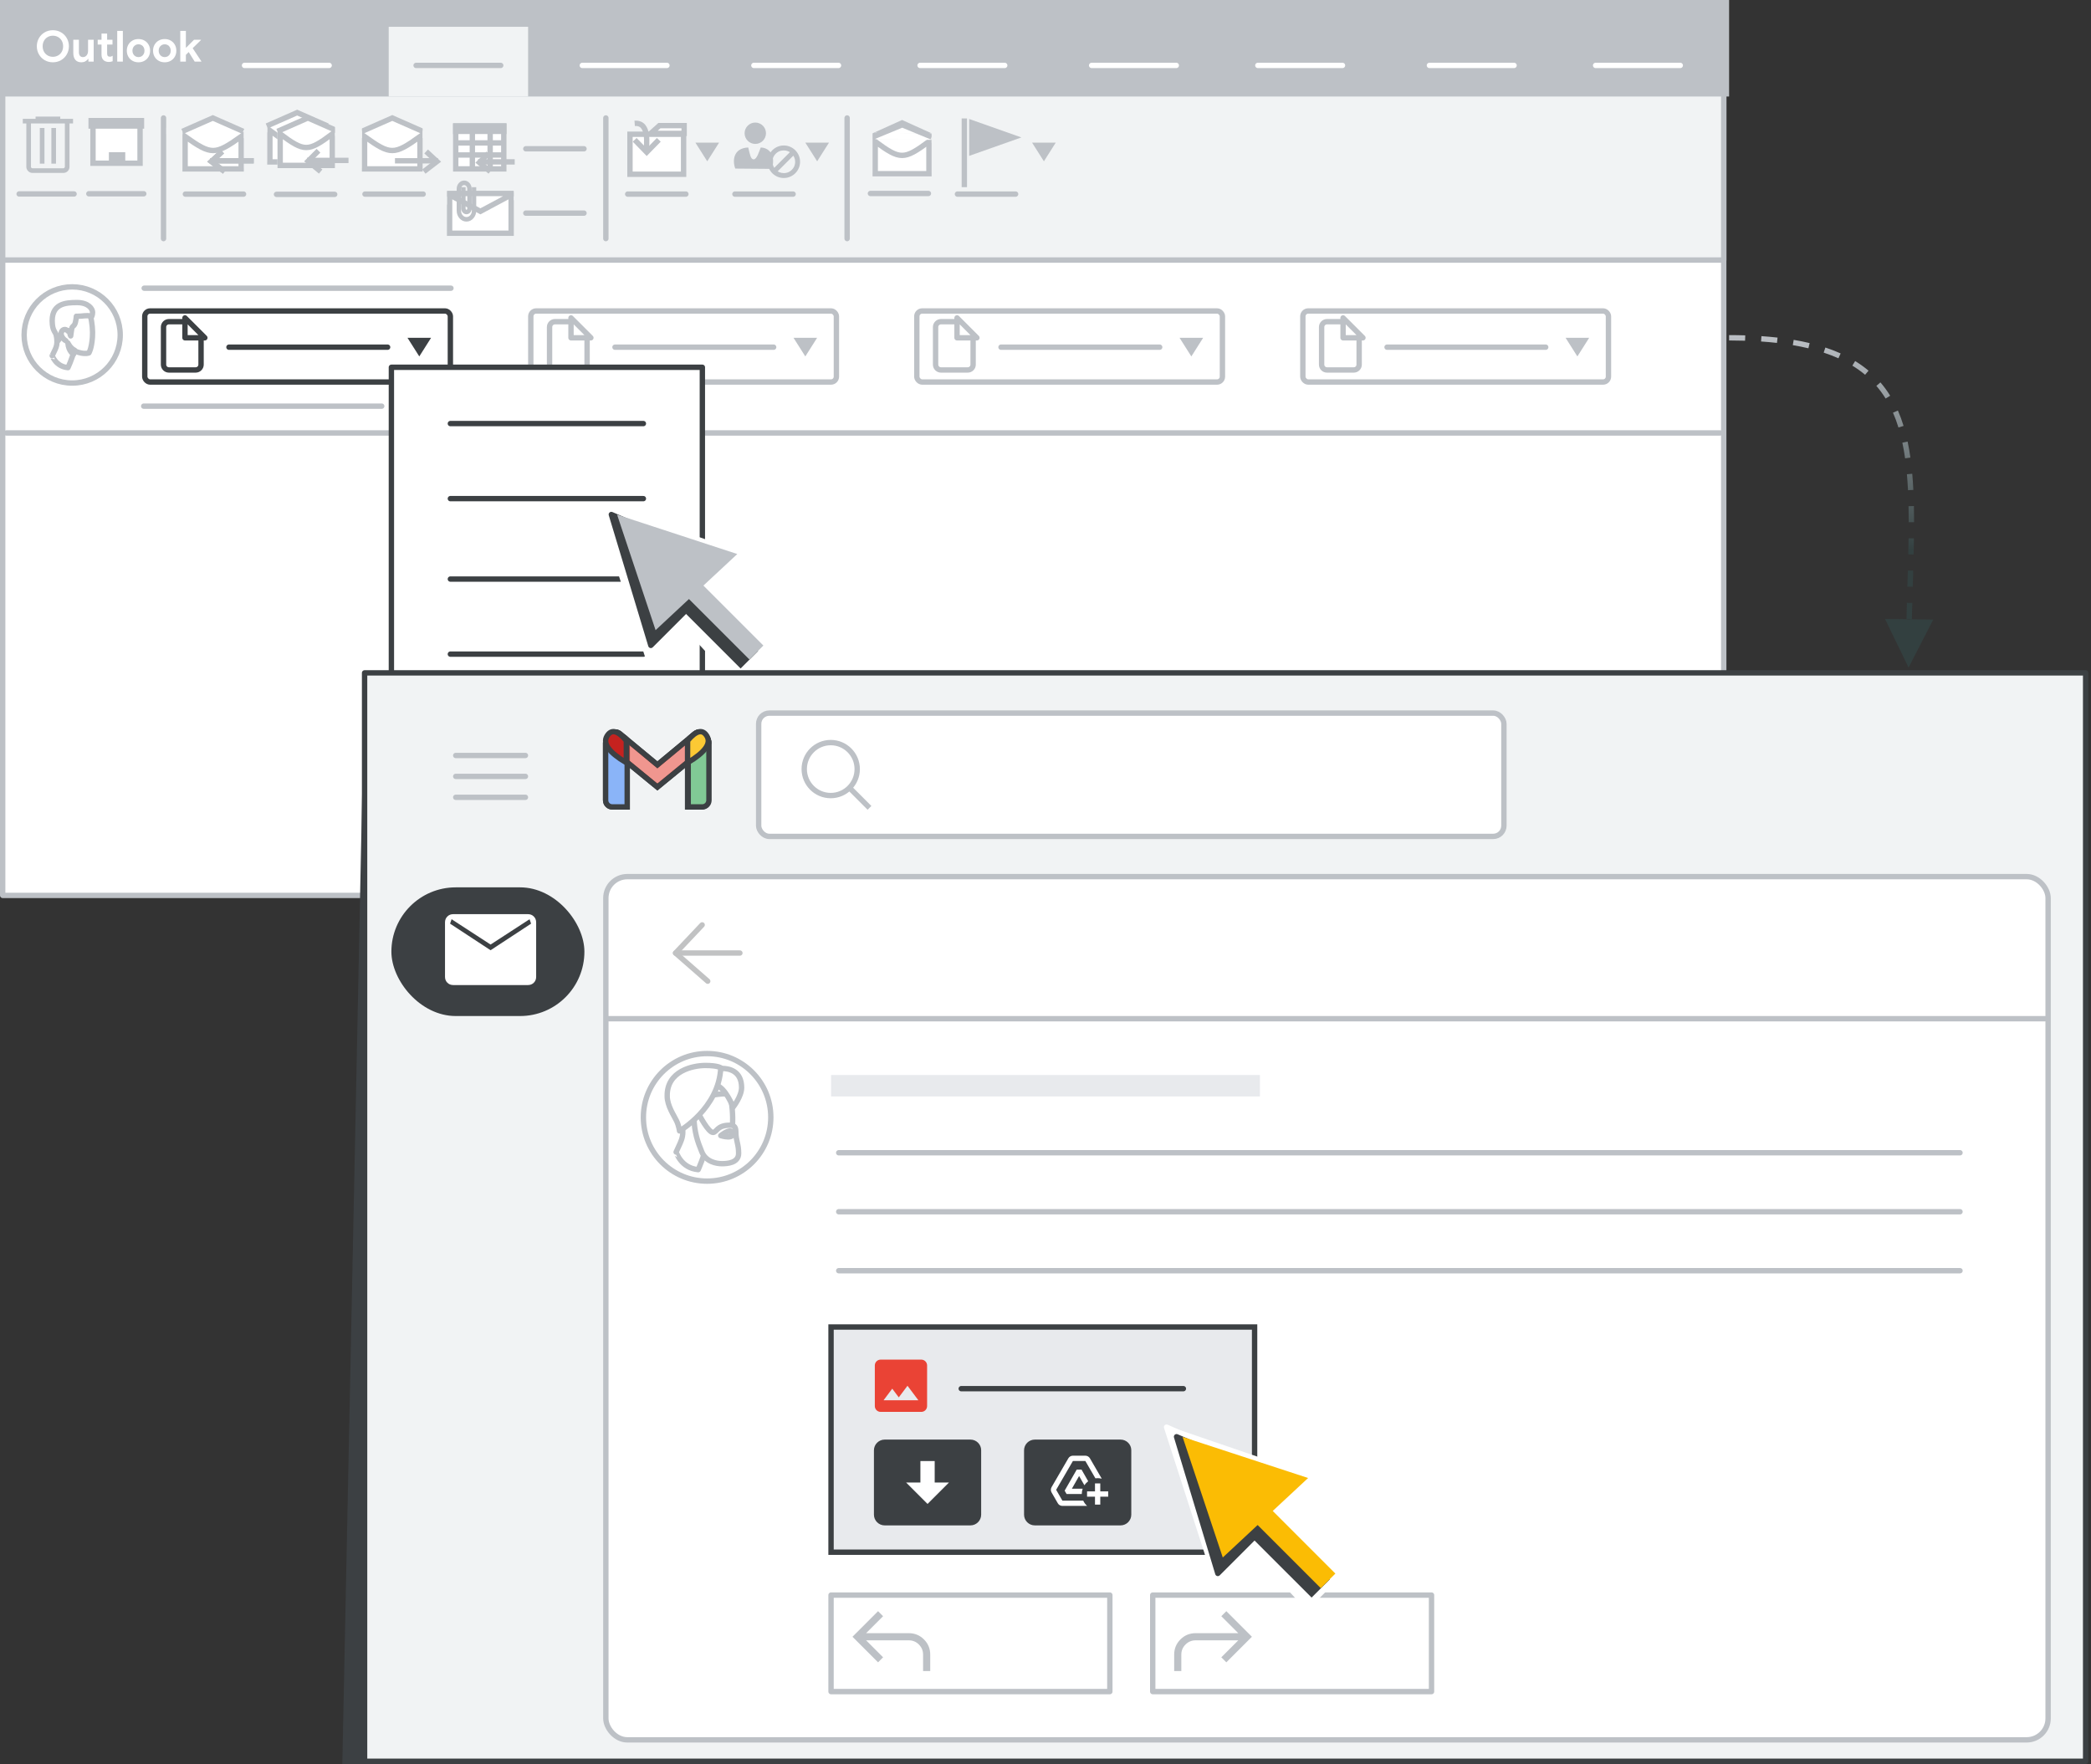
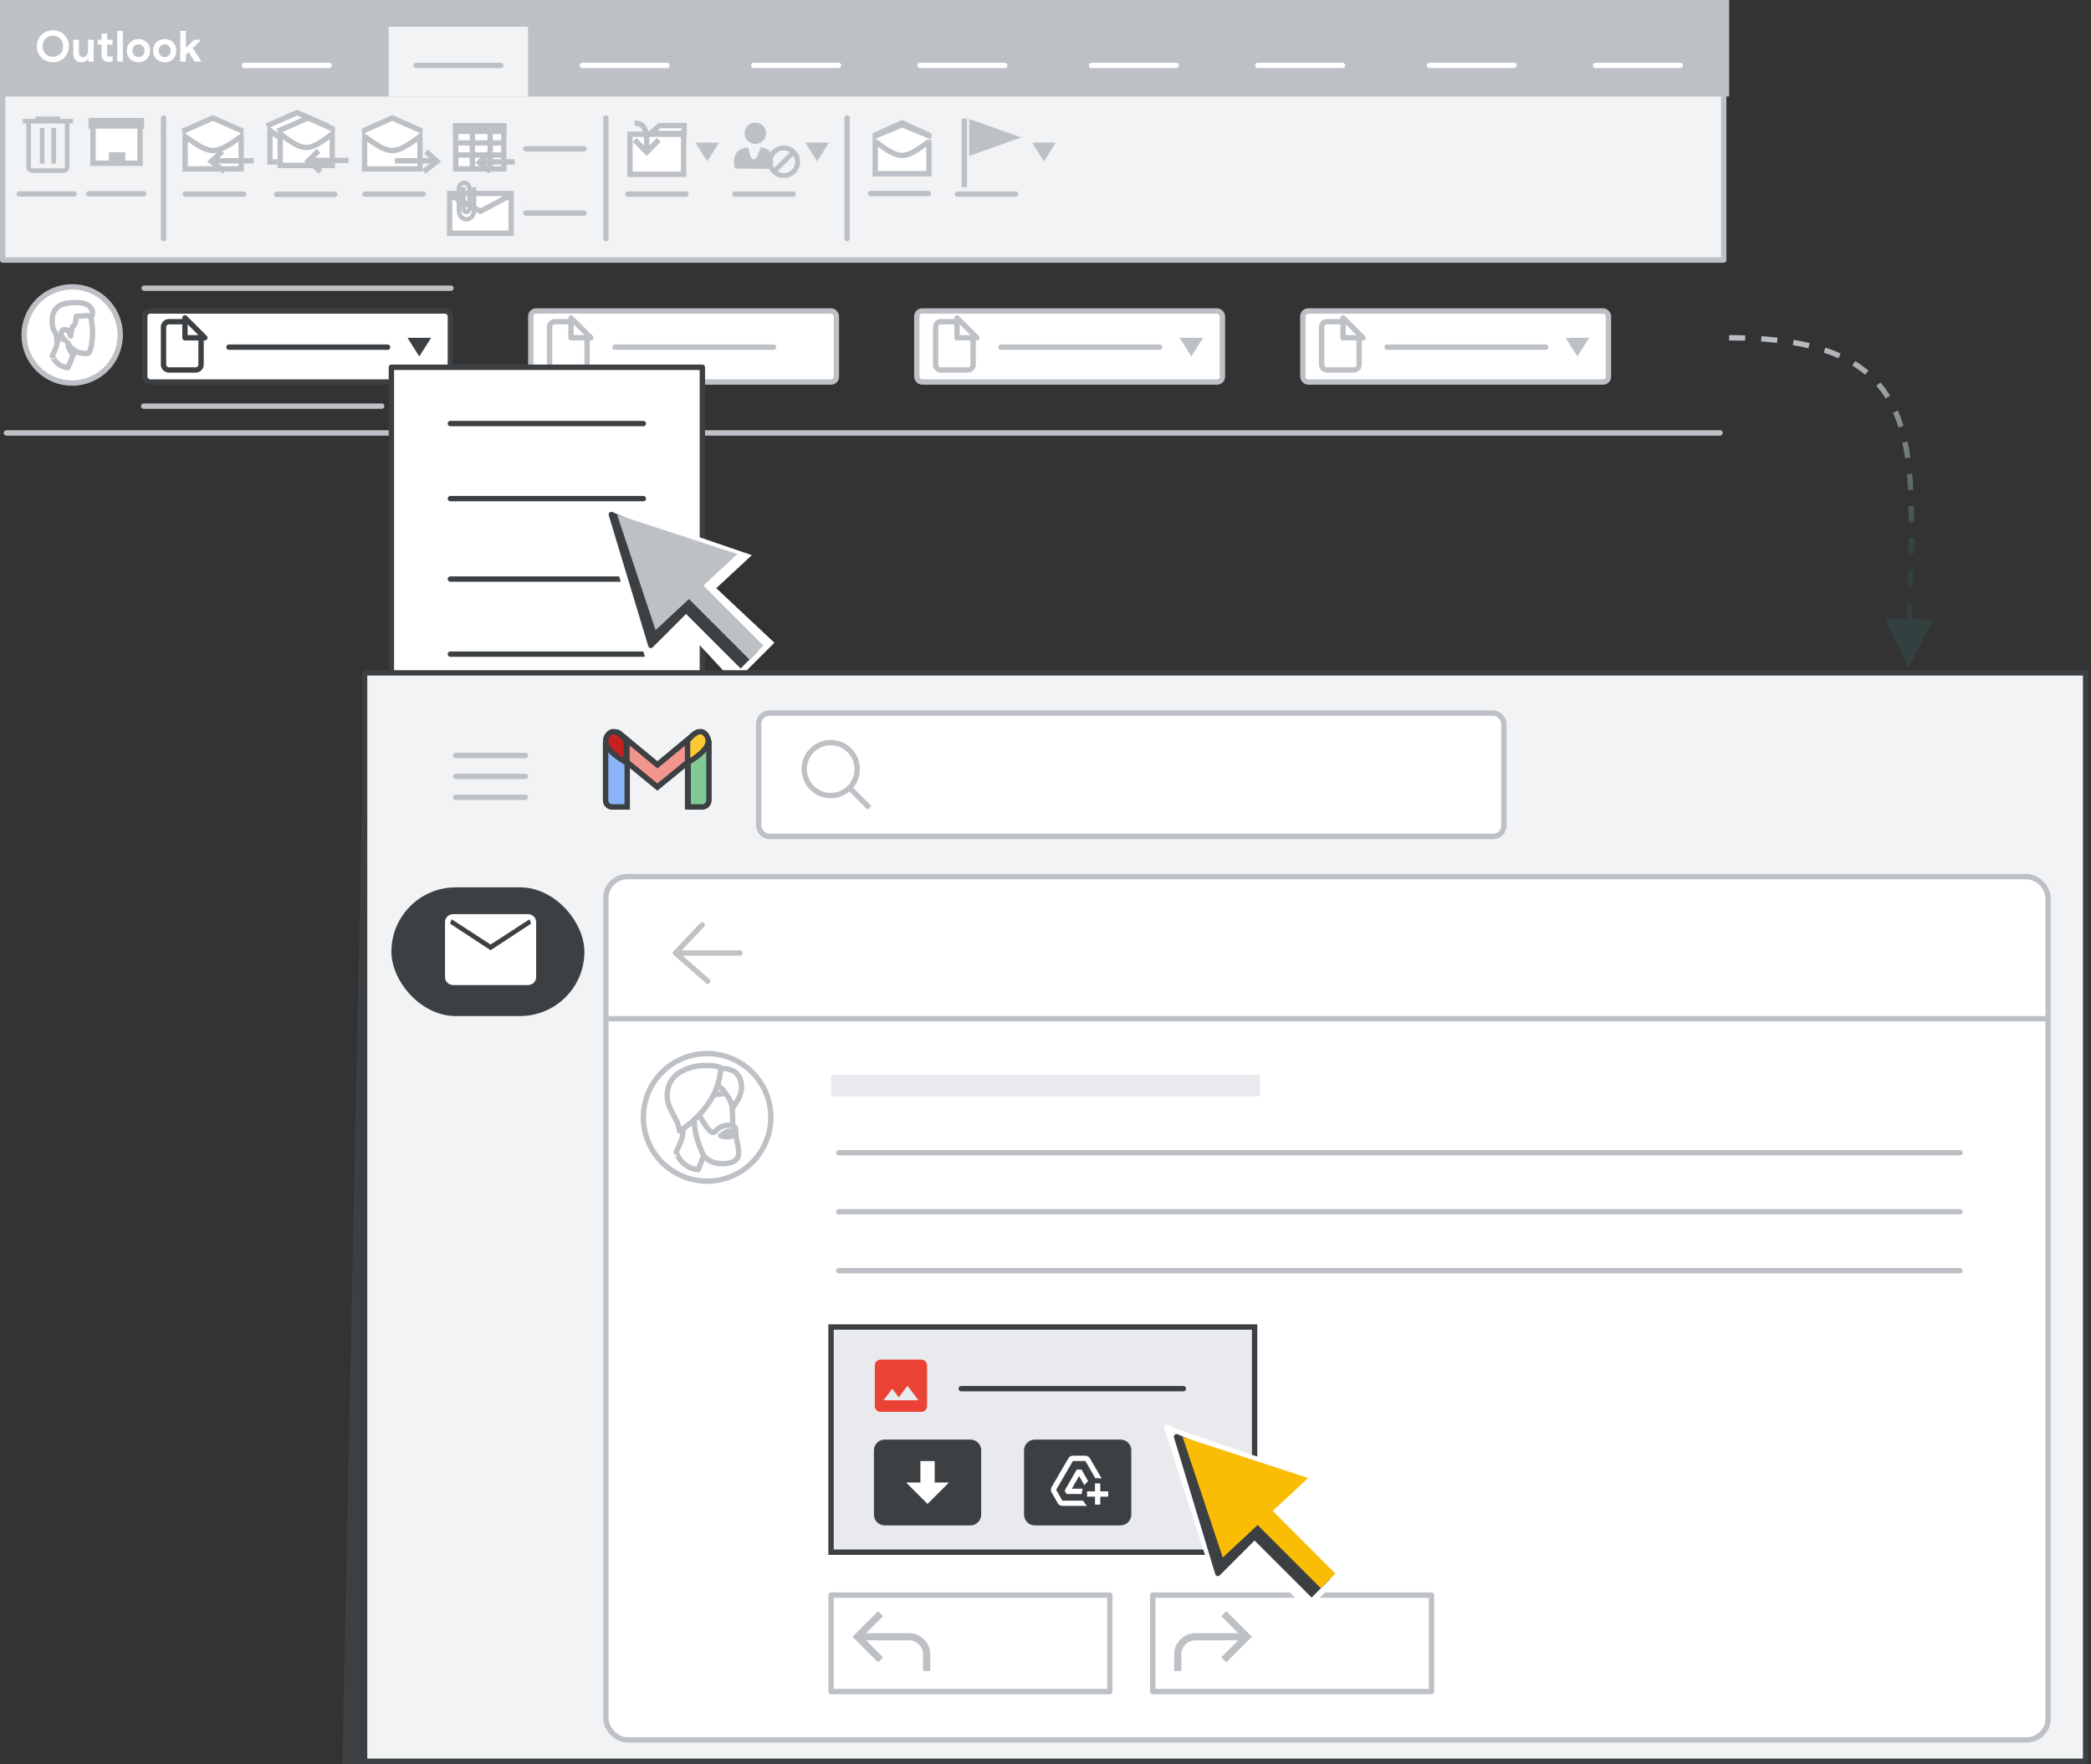
<svg xmlns="http://www.w3.org/2000/svg" width="390px" height="329px" viewBox="0 0 390 329" version="1.1">
  <rect x="0" y="0" width="390" height="329" fill="#333333" stroke="none" />
  <title>gmail-outlook-switch-save-attachments</title>
  <defs>
    <linearGradient x1="50%" y1="0%" x2="48.856%" y2="63.869%" id="linearGradient-1">
      <stop stop-color="#BDC1C6" offset="0%" />
      <stop stop-color="#334040" offset="100%" />
    </linearGradient>
  </defs>
  <g id="gmail-outlook-switch-save-attachments" stroke="none" stroke-width="1" fill="none" fill-rule="evenodd" transform="translate(0.5, 0)">
    <g id="outlook" transform="translate(-1.5, -2)">
-       <rect id="border" stroke="#BDC1C6" fill="#FFFFFF" fill-rule="nonzero" stroke-linejoin="round" x="1.5" y="3" width="321" height="166" />
      <g id="Group-4" transform="translate(27.5, 59.5)">
        <rect id="Rectangle" stroke="#3C4043" fill="#FFFFFF" x="0.5" y="0.5" width="57" height="13.25" rx="1" />
        <g id="UI/line-dark-grey-Copy-31" transform="translate(16, 7)" stroke="#3C4043" stroke-linecap="round" stroke-linejoin="round">
          <line x1="0.203" y1="0.252" x2="29.797" y2="0.252" id="Line-5" />
        </g>
        <polygon id="Triangle-Copy-4" fill="#3C4043" transform="translate(51.703, 7.239) scale(1, -1) translate(-51.703, -7.239) " points="51.703 5.5 53.906 8.978 49.5 8.978" />
        <g id="Group-3" transform="translate(4, 2.5)" fill="#FFFFFF" stroke="#3C4043">
          <path d="M1,0 L4.357,0 L4.357,0 L7,2.49 L7,8 C7,8.552 6.552,9 6,9 L1,9 C0.448,9 6.76353751e-17,8.552 0,8 L0,1 C-6.76353751e-17,0.448 0.448,1.01453063e-16 1,0 Z" id="Rectangle" />
          <path d="M7.707,0 L4,3.707 L4,-0 L7.707,0 Z" id="Path-5" stroke-linejoin="round" transform="translate(5.5, 1.5) rotate(-90) translate(-5.5, -1.5) " />
        </g>
      </g>
      <g id="Group-4-Copy" transform="translate(99.5, 59.5)">
        <rect id="Rectangle" stroke="#BDC1C6" fill="#FFFFFF" x="0.5" y="0.5" width="57" height="13.25" rx="1" />
        <g id="UI/line-dark-grey-Copy-31" transform="translate(16, 7)" stroke="#BDC1C6" stroke-linecap="round" stroke-linejoin="round">
          <line x1="0.203" y1="0.252" x2="29.797" y2="0.252" id="Line-5" />
        </g>
-         <polygon id="Triangle-Copy-4" fill="#BDC1C6" transform="translate(51.703, 7.239) scale(1, -1) translate(-51.703, -7.239) " points="51.703 5.5 53.906 8.978 49.5 8.978" />
        <g id="Group-3" transform="translate(4, 2.5)" fill="#FFFFFF" stroke="#BDC1C6">
          <path d="M1,0 L4.357,0 L4.357,0 L7,2.49 L7,8 C7,8.552 6.552,9 6,9 L1,9 C0.448,9 6.76353751e-17,8.552 0,8 L0,1 C-6.76353751e-17,0.448 0.448,1.01453063e-16 1,0 Z" id="Rectangle" />
          <path d="M7.707,0 L4,3.707 L4,-0 L7.707,0 Z" id="Path-5" stroke-linejoin="round" transform="translate(5.5, 1.5) rotate(-90) translate(-5.5, -1.5) " />
        </g>
      </g>
      <g id="Group-4-Copy-2" transform="translate(171.5, 59.5)">
        <rect id="Rectangle" stroke="#BDC1C6" fill="#FFFFFF" x="0.5" y="0.5" width="57" height="13.25" rx="1" />
        <g id="UI/line-dark-grey-Copy-31" transform="translate(16, 7)" stroke="#BDC1C6" stroke-linecap="round" stroke-linejoin="round">
          <line x1="0.203" y1="0.252" x2="29.797" y2="0.252" id="Line-5" />
        </g>
        <polygon id="Triangle-Copy-4" fill="#BDC1C6" transform="translate(51.703, 7.239) scale(1, -1) translate(-51.703, -7.239) " points="51.703 5.5 53.906 8.978 49.5 8.978" />
        <g id="Group-3" transform="translate(4, 2.5)" fill="#FFFFFF" stroke="#BDC1C6">
          <path d="M1,0 L4.357,0 L4.357,0 L7,2.49 L7,8 C7,8.552 6.552,9 6,9 L1,9 C0.448,9 6.76353751e-17,8.552 0,8 L0,1 C-6.76353751e-17,0.448 0.448,1.01453063e-16 1,0 Z" id="Rectangle" />
          <path d="M7.707,0 L4,3.707 L4,-0 L7.707,0 Z" id="Path-5" stroke-linejoin="round" transform="translate(5.5, 1.5) rotate(-90) translate(-5.5, -1.5) " />
        </g>
      </g>
      <g id="Group-4-Copy-3" transform="translate(243.5, 59.5)">
        <rect id="Rectangle" stroke="#BDC1C6" fill="#FFFFFF" x="0.5" y="0.5" width="57" height="13.25" rx="1" />
        <g id="UI/line-dark-grey-Copy-31" transform="translate(16, 7)" stroke="#BDC1C6" stroke-linecap="round" stroke-linejoin="round">
          <line x1="0.203" y1="0.252" x2="29.797" y2="0.252" id="Line-5" />
        </g>
        <polygon id="Triangle-Copy-4" fill="#BDC1C6" transform="translate(51.703, 7.239) scale(1, -1) translate(-51.703, -7.239) " points="51.703 5.5 53.906 8.978 49.5 8.978" />
        <g id="Group-3" transform="translate(4, 2.5)" fill="#FFFFFF" stroke="#BDC1C6">
          <path d="M1,0 L4.357,0 L4.357,0 L7,2.49 L7,8 C7,8.552 6.552,9 6,9 L1,9 C0.448,9 6.76353751e-17,8.552 0,8 L0,1 C-6.76353751e-17,0.448 0.448,1.01453063e-16 1,0 Z" id="Rectangle" />
          <path d="M7.707,0 L4,3.707 L4,-0 L7.707,0 Z" id="Path-5" stroke-linejoin="round" transform="translate(5.5, 1.5) rotate(-90) translate(-5.5, -1.5) " />
        </g>
      </g>
      <g id="UI/line-dark-grey-Copy-30" transform="translate(27.5, 55.5)" stroke="#BDC1C6" stroke-linecap="round" stroke-linejoin="round">
        <line x1="0.392" y1="0.252" x2="57.608" y2="0.252" id="Line-5" />
      </g>
      <g id="UI/line-dark-grey-Copy-33" transform="translate(27.5, 77.5)" stroke="#BDC1C6" stroke-linecap="round" stroke-linejoin="round">
        <line x1="0.304" y1="0.252" x2="44.696" y2="0.252" id="Line-5" />
      </g>
      <g id="UI/line-dark-grey-Copy-34" transform="translate(0, 82.496)" stroke="#BDC1C6" stroke-linecap="round" stroke-linejoin="round">
        <line x1="2.189" y1="0.255" x2="321.811" y2="0.255" id="Line-5" />
      </g>
      <rect id="border-copy" stroke="#BDC1C6" fill="#F1F3F4" fill-rule="nonzero" stroke-linejoin="round" x="1.5" y="0" width="321" height="50.5" />
      <g id="outlook-top-bar" transform="translate(1.5, 2)">
        <rect id="bg" stroke="#BDC1C6" fill="#BDC1C6" x="0.5" y="0.5" width="321" height="17" />
        <rect id="tab" fill="#F1F3F4" x="72" y="5" width="26" height="13" />
        <g id="UI/line-dark-grey-Copy-3" transform="translate(77, 11.95)" stroke="#BDC1C6" stroke-linecap="round" stroke-linejoin="round">
          <line x1="0.108" y1="0.25" x2="15.892" y2="0.25" id="Line-5" />
        </g>
        <g id="UI/line-dark-grey-Copy-4" transform="translate(108, 11.95)" stroke="#FFFFFF" stroke-linecap="round" stroke-linejoin="round">
          <line x1="0.108" y1="0.25" x2="15.892" y2="0.25" id="Line-5" />
        </g>
        <g id="UI/line-dark-grey-Copy-5" transform="translate(140, 11.95)" stroke="#FFFFFF" stroke-linecap="round" stroke-linejoin="round">
          <line x1="0.108" y1="0.25" x2="15.892" y2="0.25" id="Line-5" />
        </g>
        <g id="UI/line-dark-grey-Copy-6" transform="translate(171, 11.95)" stroke="#FFFFFF" stroke-linecap="round" stroke-linejoin="round">
          <line x1="0.108" y1="0.25" x2="15.892" y2="0.25" id="Line-5" />
        </g>
        <g id="UI/line-dark-grey-Copy-7" transform="translate(203, 11.95)" stroke="#FFFFFF" stroke-linecap="round" stroke-linejoin="round">
          <line x1="0.108" y1="0.25" x2="15.892" y2="0.25" id="Line-5" />
        </g>
        <g id="UI/line-dark-grey-Copy-10" transform="translate(234, 11.95)" stroke="#FFFFFF" stroke-linecap="round" stroke-linejoin="round">
          <line x1="0.108" y1="0.25" x2="15.892" y2="0.25" id="Line-5" />
        </g>
        <g id="UI/line-dark-grey-Copy-9" transform="translate(266, 11.95)" stroke="#FFFFFF" stroke-linecap="round" stroke-linejoin="round">
          <line x1="0.108" y1="0.25" x2="15.892" y2="0.25" id="Line-5" />
        </g>
        <g id="UI/line-dark-grey-Copy-8" transform="translate(297, 11.95)" stroke="#FFFFFF" stroke-linecap="round" stroke-linejoin="round">
          <line x1="0.108" y1="0.25" x2="15.892" y2="0.25" id="Line-5" />
        </g>
        <g id="UI/line-dark-grey" transform="translate(45, 11.95)" stroke="#FFFFFF" stroke-linecap="round" stroke-linejoin="round">
          <line x1="0.108" y1="0.25" x2="15.892" y2="0.25" id="Line-5" />
        </g>
        <g id="Outlook-Copy" transform="translate(6.368, 5.635)" fill="#FFFFFF" fill-rule="nonzero">
          <path d="M2.992,5.984 C2.432,5.984 1.924,5.852 1.468,5.588 C1.012,5.324 0.653,4.963 0.392,4.504 C0.131,4.045 0,3.541 0,2.992 C0,2.443 0.131,1.939 0.392,1.48 C0.653,1.021 1.012,0.66 1.468,0.396 C1.924,0.132 2.432,0 2.992,0 C3.552,0 4.06,0.132 4.516,0.396 C4.972,0.66 5.331,1.021 5.592,1.48 C5.853,1.939 5.984,2.443 5.984,2.992 C5.984,3.541 5.853,4.045 5.592,4.504 C5.331,4.963 4.972,5.324 4.516,5.588 C4.06,5.852 3.552,5.984 2.992,5.984 Z M2.992,4.96 C3.344,4.96 3.667,4.877 3.96,4.712 C4.253,4.547 4.484,4.315 4.652,4.016 C4.82,3.717 4.904,3.376 4.904,2.992 C4.904,2.608 4.82,2.267 4.652,1.968 C4.484,1.669 4.253,1.437 3.96,1.272 C3.667,1.107 3.344,1.024 2.992,1.024 C2.64,1.024 2.319,1.107 2.028,1.272 C1.737,1.437 1.508,1.669 1.34,1.968 C1.172,2.267 1.088,2.608 1.088,2.992 C1.088,3.376 1.172,3.717 1.34,4.016 C1.508,4.315 1.737,4.547 2.028,4.712 C2.319,4.877 2.64,4.96 2.992,4.96 Z" id="Shape" />
          <path d="M8.308,5.984 C7.818,5.984 7.444,5.832 7.188,5.528 C6.932,5.224 6.804,4.8 6.804,4.256 L6.804,1.776 L7.852,1.776 L7.852,4.128 C7.852,4.405 7.919,4.623 8.052,4.78 C8.186,4.937 8.362,5.016 8.58,5.016 C8.879,5.016 9.116,4.907 9.292,4.688 C9.468,4.469 9.556,4.192 9.556,3.856 L9.556,1.776 L10.604,1.776 L10.604,5.856 L9.62,5.856 L9.62,5.344 L9.556,5.344 C9.434,5.541 9.262,5.697 9.04,5.812 C8.819,5.927 8.575,5.984 8.308,5.984 Z" id="Path" />
          <path d="M13.417,5.92 C13.214,5.92 13.027,5.889 12.857,5.828 C12.686,5.767 12.547,5.683 12.441,5.576 C12.19,5.336 12.065,4.995 12.065,4.552 L12.065,2.672 L11.353,2.672 L11.353,1.776 L12.065,1.776 L12.065,0.624 L13.113,0.624 L13.113,1.776 L14.113,1.776 L14.113,2.672 L13.113,2.672 L13.113,4.36 C13.113,4.568 13.158,4.717 13.249,4.808 C13.323,4.893 13.451,4.936 13.633,4.936 C13.734,4.936 13.818,4.923 13.885,4.896 C13.951,4.869 14.038,4.824 14.145,4.76 L14.145,5.784 C13.915,5.875 13.673,5.92 13.417,5.92 Z" id="Path" />
          <polygon id="Path" points="14.997 0.128 16.045 0.128 16.045 5.856 14.997 5.856" />
          <path d="M18.961,5.984 C18.54,5.984 18.164,5.889 17.833,5.7 C17.503,5.511 17.245,5.252 17.061,4.924 C16.877,4.596 16.785,4.227 16.785,3.816 C16.785,3.411 16.877,3.043 17.061,2.712 C17.245,2.381 17.503,2.121 17.833,1.932 C18.164,1.743 18.54,1.648 18.961,1.648 C19.377,1.648 19.751,1.743 20.081,1.932 C20.412,2.121 20.669,2.381 20.853,2.712 C21.037,3.043 21.129,3.411 21.129,3.816 C21.129,4.227 21.037,4.596 20.853,4.924 C20.669,5.252 20.412,5.511 20.081,5.7 C19.751,5.889 19.377,5.984 18.961,5.984 Z M18.961,5.016 C19.164,5.016 19.351,4.968 19.521,4.872 C19.692,4.776 19.828,4.637 19.929,4.456 C20.031,4.275 20.081,4.061 20.081,3.816 C20.081,3.576 20.031,3.365 19.929,3.184 C19.828,3.003 19.692,2.864 19.521,2.768 C19.351,2.672 19.164,2.624 18.961,2.624 C18.759,2.624 18.572,2.672 18.401,2.768 C18.231,2.864 18.093,3.003 17.989,3.184 C17.885,3.365 17.833,3.576 17.833,3.816 C17.833,4.056 17.885,4.268 17.989,4.452 C18.093,4.636 18.231,4.776 18.401,4.872 C18.572,4.968 18.759,5.016 18.961,5.016 Z" id="Shape" />
          <path d="M23.853,5.984 C23.432,5.984 23.056,5.889 22.725,5.7 C22.395,5.511 22.137,5.252 21.953,4.924 C21.769,4.596 21.677,4.227 21.677,3.816 C21.677,3.411 21.769,3.043 21.953,2.712 C22.137,2.381 22.395,2.121 22.725,1.932 C23.056,1.743 23.432,1.648 23.853,1.648 C24.269,1.648 24.643,1.743 24.973,1.932 C25.304,2.121 25.561,2.381 25.745,2.712 C25.929,3.043 26.021,3.411 26.021,3.816 C26.021,4.227 25.929,4.596 25.745,4.924 C25.561,5.252 25.304,5.511 24.973,5.7 C24.643,5.889 24.269,5.984 23.853,5.984 Z M23.853,5.016 C24.056,5.016 24.243,4.968 24.413,4.872 C24.584,4.776 24.72,4.637 24.821,4.456 C24.923,4.275 24.973,4.061 24.973,3.816 C24.973,3.576 24.923,3.365 24.821,3.184 C24.72,3.003 24.584,2.864 24.413,2.768 C24.243,2.672 24.056,2.624 23.853,2.624 C23.651,2.624 23.464,2.672 23.293,2.768 C23.123,2.864 22.985,3.003 22.881,3.184 C22.777,3.365 22.725,3.576 22.725,3.816 C22.725,4.056 22.777,4.268 22.881,4.452 C22.985,4.636 23.123,4.776 23.293,4.872 C23.464,4.968 23.651,5.016 23.853,5.016 Z" id="Shape" />
          <polygon id="Path" points="26.754 0.128 27.802 0.128 27.802 3.248 27.858 3.248 29.322 1.776 30.61 1.776 30.61 1.84 29.066 3.352 30.682 5.792 30.682 5.856 29.442 5.856 28.33 4.072 27.802 4.592 27.802 5.856 26.754 5.856" />
        </g>
      </g>
      <polygon id="Triangle-Copy" fill="#BDC1C6" transform="translate(132.911, 30.347) scale(1, -1) translate(-132.911, -30.347) " points="132.911 28.608 135.114 32.086 130.708 32.086" />
      <polygon id="Triangle-Copy-2" fill="#BDC1C6" transform="translate(153.411, 30.347) scale(1, -1) translate(-153.411, -30.347) " points="153.411 28.608 155.614 32.086 151.208 32.086" />
      <polygon id="Triangle-Copy-3" fill="#BDC1C6" transform="translate(195.703, 30.347) scale(1, -1) translate(-195.703, -30.347) " points="195.703 28.608 197.906 32.086 193.5 32.086" />
      <g id="meeting" transform="translate(85.5, 25)" stroke="#BDC1C6">
        <rect id="Rectangle" fill="#FFFFFF" x="0.5" y="0.5" width="8.966" height="8" />
        <rect id="Rectangle-Copy-13" fill="#BDC1C6" x="0.5" y="0.5" width="8.966" height="1" />
        <line x1="3.599" y1="1.457" x2="3.599" y2="8.105" id="Line-21" stroke-linecap="square" />
        <line x1="6.921" y1="1.457" x2="6.921" y2="8.105" id="Line-21-Copy" stroke-linecap="square" />
        <line x1="0.875" y1="5.906" x2="9.125" y2="5.906" id="Line-18-Copy" stroke-linecap="square" />
        <line x1="0.875" y1="3.656" x2="9.125" y2="3.656" id="Line-18-Copy-2" stroke-linecap="square" />
        <g id="Icons/arrow-back-Copy-3" transform="translate(4.909, 5.625)">
          <polyline id="Path-12" points="1.679 0 0 1.688 2.03 3.375" />
          <line x1="0.254" y1="1.567" x2="6.091" y2="1.567" id="Line-5" stroke-linecap="square" />
        </g>
      </g>
      <g id="outlook-item" transform="translate(82.5, 36)">
        <g id="email">
          <rect id="Rectangle-Copy-8" stroke="#BDC1C6" fill="#FFFFFF" x="2.359" y="2.167" width="11.477" height="7.333" />
          <polygon id="Path-10" stroke="#BDC1C6" fill="#FFFFFF" transform="translate(8.098, 3.75) scale(1, -1) translate(-8.098, -3.75) " points="8.098 2.086 1.859 5.414 14.336 5.414" />
          <rect id="Rectangle-Copy-9" fill="#F1F3F4" transform="translate(0.93, 2.5) scale(1, -1) translate(-0.93, -2.5) " x="0" y="0.833" width="1.859" height="3.333" />
          <rect id="Rectangle-Copy-10" fill="#F1F3F4" transform="translate(15.168, 1.667) scale(1, -1) translate(-15.168, -1.667) " x="14.336" y="0" width="1.664" height="3.333" />
        </g>
        <path d="M5.5,7 C5.087,7 4.733,6.832 4.44,6.495 C4.147,6.158 4,5.751 4,5.272 L4,1.241 C4,0.898 4.105,0.605 4.314,0.363 C4.523,0.121 4.778,0 5.079,0 C5.375,0 5.628,0.121 5.837,0.363 C6.046,0.605 6.151,0.898 6.151,1.241 L6.151,4.882 C6.151,5.095 6.088,5.274 5.963,5.418 C5.838,5.563 5.684,5.635 5.5,5.635 C5.316,5.635 5.162,5.56 5.037,5.409 C4.912,5.259 4.849,5.077 4.849,4.865 L4.849,1.241 L5.018,1.241 L5.018,4.873 C5.018,5.033 5.065,5.167 5.159,5.277 C5.254,5.386 5.367,5.441 5.5,5.441 C5.638,5.441 5.753,5.386 5.844,5.277 C5.936,5.167 5.982,5.036 5.982,4.882 L5.982,1.241 C5.982,0.951 5.894,0.704 5.718,0.501 C5.542,0.297 5.329,0.195 5.079,0.195 C4.824,0.195 4.608,0.297 4.432,0.501 C4.256,0.704 4.168,0.951 4.168,1.241 L4.168,5.281 C4.168,5.706 4.298,6.067 4.559,6.362 C4.819,6.657 5.133,6.805 5.5,6.805 C5.872,6.805 6.188,6.657 6.445,6.362 C6.703,6.067 6.832,5.703 6.832,5.272 L6.832,1.241 L7,1.241 L7,5.272 C7,5.751 6.853,6.158 6.56,6.495 C6.267,6.832 5.913,7 5.5,7 Z" id="attach" stroke="#BDC1C6" stroke-width="0.65" fill="#BDC1C6" fill-rule="nonzero" />
      </g>
      <g id="move" transform="translate(118, 25)" stroke="#BDC1C6">
        <rect id="Rectangle" fill="#FFFFFF" x="0.5" y="2.038" width="10" height="7.462" />
        <polygon id="Path-11" fill="#FFFFFF" points="10.602 1.876 10.602 0.432 5.982 0.432 4.375 1.876" />
        <g id="arrow" transform="translate(1.375, 0)">
          <path d="M0,0.008 C2.906,-0.212 2.165,4.091 2.165,5.385" id="Path-15" />
          <polyline id="Path-16" points="0 3.077 2.243 5.385 4.5 3.077" />
        </g>
      </g>
      <g id="UI/line-dark-grey-Copy-40" transform="translate(179.5, 37.95)" stroke="#BDC1C6" stroke-linecap="round" stroke-linejoin="round">
        <line x1="0.074" y1="0.25" x2="10.926" y2="0.25" id="Line-5" />
      </g>
      <g id="follow-up" transform="translate(180.5, 24)">
        <line x1="0.361" y1="0.591" x2="0.361" y2="12.409" id="Line-28" stroke="#BDC1C6" stroke-linecap="square" />
        <polygon id="Triangle" fill="#BDC1C6" transform="translate(6.131, 3.632) rotate(-270) translate(-6.131, -3.632) " points="6.131 -1.236 9.572 8.501 2.69 8.501" />
      </g>
      <g id="UI/line-dark-grey-Copy-39" transform="translate(163.27, 37.835)" stroke="#BDC1C6" stroke-linecap="round" stroke-linejoin="round">
        <line x1="0.074" y1="0.25" x2="10.892" y2="0.25" id="Line-5" />
      </g>
      <g id="unread-/-read" transform="translate(160.742, 24.925)">
        <rect id="Rectangle" fill="#FFFFFF" x="3" y="2.285" width="11.018" height="7.061" />
        <path d="M13.518,3.483 L13.518,9.469 L3.5,9.469 L3.5,3.483 C5.886,5.232 7.205,6.057 8.509,6.057 C9.814,6.057 11.132,5.232 13.518,3.483 Z" id="Rectangle-Copy-7" stroke="#BDC1C6" fill="#FFFFFF" />
        <polygon id="Path-10-Copy" stroke="#BDC1C6" fill="#FFFFFF" points="8.509 0.002 3 2.49 14.018 2.49" />
        <line x1="4.102" y1="2.43" x2="13.392" y2="2.555" id="Line" stroke="#FFFFFF" stroke-width="1.2" stroke-linecap="square" />
        <polyline id="Path-2" stroke="#BDC1C6" points="3 2.638 8.537 0.353 14.018 2.615" />
        <rect id="Rectangle-Copy-12" fill="#F1F3F4" x="0" y="1.786" width="3" height="1.246" />
        <rect id="Rectangle-Copy-11" fill="#F1F3F4" x="14.018" y="1.246" width="2.1" height="2.492" />
      </g>
      <g id="junk" transform="translate(137.885, 24.857)" fill="#BDC1C6">
        <circle id="Oval" cx="3.988" cy="1.994" r="1.994" />
        <path d="M0.257,8.584 C-0.285,7.221 -0.181,4.757 2.671,4.652 C2.988,5.932 3.112,6.865 3.683,6.865 C4.278,6.865 4.687,5.426 5.003,4.652 C5.996,4.652 7.905,5.426 7.13,8.584 C7.125,8.603 7.121,8.621 7.116,8.64 C5.18,8.64 1.998,8.584 0.257,8.584 Z" id="Path-3" />
        <g id="block_BASELINE_P900_FILL0_wght100_GRAD0_opsz48" transform="translate(6.646, 4.652)" fill-rule="nonzero" stroke="#BDC1C6" stroke-width="0.75">
          <path d="M2.658,5.317 C2.292,5.317 1.947,5.247 1.623,5.107 C1.3,4.967 1.019,4.777 0.779,4.538 C0.54,4.298 0.35,4.017 0.21,3.693 C0.07,3.37 0,3.025 0,2.658 C0,2.292 0.07,1.947 0.21,1.623 C0.35,1.3 0.54,1.019 0.779,0.779 C1.019,0.54 1.3,0.35 1.623,0.21 C1.947,0.07 2.292,0 2.658,0 C3.025,0 3.37,0.07 3.693,0.21 C4.017,0.35 4.298,0.54 4.538,0.779 C4.777,1.019 4.967,1.3 5.107,1.623 C5.247,1.947 5.317,2.292 5.317,2.658 C5.317,3.025 5.247,3.37 5.107,3.693 C4.967,4.017 4.777,4.298 4.538,4.538 C4.298,4.777 4.017,4.967 3.693,5.107 C3.37,5.247 3.025,5.317 2.658,5.317 Z M2.658,5.149 C3.351,5.149 3.939,4.907 4.423,4.423 C4.907,3.939 5.149,3.351 5.149,2.658 C5.149,2.338 5.09,2.033 4.973,1.746 C4.856,1.458 4.69,1.194 4.476,0.955 L0.955,4.476 C1.189,4.695 1.451,4.862 1.742,4.977 C2.032,5.091 2.338,5.149 2.658,5.149 Z M0.84,4.362 L4.362,0.84 C4.133,0.621 3.872,0.455 3.579,0.34 C3.286,0.225 2.979,0.168 2.658,0.168 C1.966,0.168 1.378,0.41 0.894,0.894 C0.41,1.378 0.168,1.966 0.168,2.658 C0.168,2.979 0.227,3.285 0.344,3.575 C0.461,3.865 0.626,4.128 0.84,4.362 Z" id="Shape" />
        </g>
      </g>
      <g id="UI/line-dark-grey-Copy-22" transform="translate(35.5, 37.95)" stroke="#BDC1C6" stroke-linecap="round" stroke-linejoin="round">
        <line x1="0.074" y1="0.25" x2="10.926" y2="0.25" id="Line-5" />
      </g>
      <g id="UI/line-dark-grey-Copy-23" transform="translate(52.5, 38)" stroke="#BDC1C6" stroke-linecap="round" stroke-linejoin="round">
        <line x1="0.074" y1="0.25" x2="10.926" y2="0.25" id="Line-5" />
      </g>
      <g id="UI/line-dark-grey-Copy-24" transform="translate(69, 37.95)" stroke="#BDC1C6" stroke-linecap="round" stroke-linejoin="round">
        <line x1="0.074" y1="0.25" x2="10.926" y2="0.25" id="Line-5" />
      </g>
      <g id="UI/line-dark-grey-Copy-27" transform="translate(118, 37.95)" stroke="#BDC1C6" stroke-linecap="round" stroke-linejoin="round">
        <line x1="0.074" y1="0.25" x2="10.926" y2="0.25" id="Line-5" />
      </g>
      <g id="UI/line-dark-grey-Copy-28" transform="translate(138, 37.95)" stroke="#BDC1C6" stroke-linecap="round" stroke-linejoin="round">
        <line x1="0.074" y1="0.25" x2="10.926" y2="0.25" id="Line-5" />
      </g>
      <g id="UI/line-dark-grey-Copy-25" transform="translate(99, 29.5)" stroke="#BDC1C6" stroke-linecap="round" stroke-linejoin="round">
        <line x1="0.074" y1="0.25" x2="10.926" y2="0.25" id="Line-5" />
      </g>
      <g id="UI/line-dark-grey-Copy-26" transform="translate(99, 41.5)" stroke="#BDC1C6" stroke-linecap="round" stroke-linejoin="round">
        <line x1="0.074" y1="0.25" x2="10.926" y2="0.25" id="Line-5" />
      </g>
      <g id="UI/line-dark-grey-Copy-19" transform="translate(4.5, 37.925)" stroke="#BDC1C6" stroke-linecap="round" stroke-linejoin="round">
        <line x1="0.07" y1="0.25" x2="10.317" y2="0.25" id="Line-5" />
      </g>
      <g id="UI/line-dark-grey-Copy-21" transform="translate(17.5, 37.888)" stroke="#BDC1C6" stroke-linecap="round" stroke-linejoin="round">
        <line x1="0.07" y1="0.25" x2="10.317" y2="0.25" id="Line-5" />
      </g>
      <g id="archive" transform="translate(17.5, 24)" stroke="#BDC1C6">
        <rect id="Rectangle" fill="#FFFFFF" x="0.846" y="0.5" width="8.776" height="7.944" />
        <rect id="Rectangle-Copy-6" fill="#3C4043" x="4.309" y="6.889" width="2.055" height="1" />
        <rect id="Rectangle-Copy-4" fill="#BDC1C6" x="0.5" y="0.5" width="9.387" height="1" />
      </g>
      <g id="delete_BASELINE_P900_FILL0_wght100_GRAD0_opsz48" transform="translate(5.5, 24)" fill="#BDC1C6" fill-rule="nonzero" stroke="#BDC1C6" stroke-width="0.5">
        <path d="M1.556,10 C1.313,10 1.104,9.912 0.927,9.735 C0.751,9.558 0.662,9.349 0.662,9.106 L0.662,0.778 L0,0.778 L0,0.414 L2.384,0.414 L2.384,0 L6.49,0 L6.49,0.414 L8.874,0.414 L8.874,0.778 L8.212,0.778 L8.212,9.106 C8.212,9.36 8.126,9.572 7.955,9.743 C7.784,9.914 7.572,10 7.318,10 L1.556,10 Z M7.848,0.778 L1.026,0.778 L1.026,9.106 C1.026,9.26 1.079,9.387 1.184,9.487 C1.289,9.586 1.413,9.636 1.556,9.636 L7.318,9.636 C7.45,9.636 7.572,9.581 7.682,9.47 C7.792,9.36 7.848,9.238 7.848,9.106 L7.848,0.778 Z M3.179,8.278 L3.543,8.278 L3.543,2.119 L3.179,2.119 L3.179,8.278 Z M5.331,8.278 L5.695,8.278 L5.695,2.119 L5.331,2.119 L5.331,8.278 Z M1.026,0.778 L1.026,9.636 L1.026,9.106 L1.026,0.778 Z" id="Shape" />
      </g>
      <line x1="31.5" y1="24" x2="31.5" y2="46.5" id="Line-26-Copy" stroke="#BDC1C6" stroke-linecap="round" />
      <line x1="114" y1="24" x2="114" y2="46.5" id="Line-26-Copy-2" stroke="#BDC1C6" stroke-linecap="round" />
      <line x1="159" y1="24" x2="159" y2="46.5" id="Line-26-Copy-3" stroke="#BDC1C6" stroke-linecap="round" />
      <g id="forward" transform="translate(74, 29.001) scale(-1, 1) translate(-74, -29.001) translate(65.5, 24.002)">
        <rect id="Rectangle" fill="#FFFFFF" x="2.667" y="2.373" width="11.333" height="7" />
        <path d="M13.5,3.474 L13.5,9.498 L3.167,9.498 L3.167,3.474 C5.632,5.238 6.989,6.072 8.333,6.072 C9.677,6.072 11.035,5.238 13.5,3.474 Z" id="Rectangle-Copy-7" stroke="#BDC1C6" fill="#FFFFFF" />
        <polyline id="Path" stroke="#BDC1C6" fill="#FFFFFF" points="14 2.495 8.333 0 2.667 2.495" />
        <rect id="Rectangle-Copy-12" fill="#F1F3F4" x="0.4" y="1.623" width="2.267" height="2.125" />
        <rect id="Rectangle-Copy-11" fill="#F1F3F4" x="14" y="1.248" width="3" height="2.5" />
        <g id="Icons/arrow-back" transform="translate(0, 6.248)" stroke="#BDC1C6">
          <polyline id="Path-12" points="2.021 0 0 1.875 2.444 3.75" />
          <line x1="0.306" y1="1.741" x2="7.333" y2="1.741" id="Line-5" stroke-linecap="square" />
        </g>
      </g>
      <g id="reply-all" transform="translate(49.5, 23)">
        <g id="Group-2-Copy-3" transform="translate(0, 2.204)">
          <rect id="Rectangle" fill="#FFFFFF" x="1.339" y="0" width="10.715" height="7" />
          <path d="M11.554,1.141 L11.554,7 L1.839,7 L1.839,1.141 C4.15,2.853 5.43,3.659 6.697,3.659 C7.963,3.659 9.244,2.853 11.554,1.141 Z" id="Rectangle-Copy-7" stroke="#BDC1C6" fill="#FFFFFF" />
          <rect id="Rectangle-Copy-12" fill="#F1F3F4" x="0" y="0.143" width="1.339" height="1.338" />
          <rect id="Rectangle-Copy-11" fill="#F1F3F4" x="12.071" y="0.143" width="2.009" height="1.338" />
        </g>
        <g id="Group-2" transform="translate(1.259, 0)">
          <rect id="Rectangle" fill="#FFFFFF" x="2" y="3.351" width="10.715" height="7" />
          <path d="M12.215,3.991 L12.215,9.851 L2.5,9.851 L2.5,3.991 C4.81,5.704 6.091,6.509 7.357,6.509 C8.623,6.509 9.904,5.704 12.215,3.991 Z" id="Rectangle-Copy-7" stroke="#BDC1C6" fill="#FFFFFF" />
          <polyline id="Path-Copy" stroke="#BDC1C6" fill="#FFFFFF" points="11.333 2.495 5.667 0 0 2.495" />
          <polyline id="Path" stroke="#BDC1C6" fill="#FFFFFF" points="13.333 3.495 7.667 1 2 3.495" />
          <rect id="Rectangle-Copy-11" fill="#F1F3F4" x="12.732" y="2.132" width="2.009" height="2.2" />
        </g>
        <g id="Icons/arrow-back-Copy" transform="translate(8.96, 7.115)" stroke="#BDC1C6">
          <polyline id="Path-12" points="1.941 0 0 1.941 2.347 3.882" />
          <line x1="0.293" y1="1.803" x2="7.04" y2="1.803" id="Line-5" stroke-linecap="square" />
        </g>
      </g>
      <g id="reply" transform="translate(32.027, 24.002)">
        <rect id="Rectangle" fill="#FFFFFF" x="3" y="2.289" width="11.452" height="7.083" />
        <path d="M13.952,3.468 L13.952,9.498 L3.5,9.498 L3.5,3.468 C5.995,5.235 7.367,6.072 8.726,6.072 C10.085,6.072 11.457,5.235 13.952,3.468 Z" id="Rectangle-Copy-7" stroke="#BDC1C6" fill="#FFFFFF" />
        <rect id="Rectangle-Copy-12" fill="#F1F3F4" x="2" y="1.789" width="1" height="1.25" />
        <rect id="Rectangle-Copy-14" fill="#F1F3F4" x="0" y="1.789" width="3" height="1.25" />
        <rect id="Rectangle-Copy-11" fill="#F1F3F4" x="14.452" y="1.248" width="2.3" height="2.5" />
        <g id="Icons/arrow-back" transform="translate(8.389, 6.248)" stroke="#BDC1C6">
-           <polyline id="Path-12" points="2.043 0 0 1.875 2.47 3.75" />
          <line x1="0.309" y1="1.741" x2="7.41" y2="1.741" id="Line-5" stroke-linecap="square" />
        </g>
        <g id="Icons/arrow-back-Copy-2" transform="translate(8.389, 6.248)" stroke="#BDC1C6">
          <polyline id="Path-12" points="2.043 0 0 1.875 2.47 3.75" />
-           <line x1="0.309" y1="1.741" x2="7.41" y2="1.741" id="Line-5" stroke-linecap="square" />
        </g>
        <polyline id="Path" stroke="#BDC1C6" fill="#FFFFFF" points="14.333 2.495 8.667 0 3 2.495" />
      </g>
      <g id="People/profile7-greyscale" transform="translate(5.5, 55.5)">
        <g id="Group-22" transform="translate(0, 0)" fill="#FFFFFF" stroke="#BDC1C6">
          <ellipse id="Oval" cx="8.961" cy="8.971" rx="8.961" ry="8.971" />
        </g>
        <path d="M8.173,15.07 C8.173,15.07 8.942,13.457 9.319,11.906 C9.319,11.906 10.932,12.705 12.078,12.321 C12.078,12.321 12.576,11.614 12.741,9.387 C12.832,8.266 12.681,6.562 12.379,5.517 C12.048,4.335 10.917,3.536 9.062,3.828 C6.544,4.212 5.383,5.625 5.851,8.067 C6.394,10.969 6.107,10.969 5.233,12.843 C5.248,12.828 5.866,14.855 8.173,15.07" id="Fill-1" fill="#FFFFFF" />
        <path d="M8.173,15.07 C8.173,15.07 8.942,13.457 9.319,11.906 C9.319,11.906 10.932,12.705 12.078,12.321 C12.078,12.321 12.576,11.614 12.741,9.387 C12.832,8.266 12.681,6.562 12.379,5.517 C12.048,4.335 10.917,3.536 9.062,3.828 C6.544,4.212 5.383,5.625 5.851,8.067 C6.394,10.969 6.107,10.969 5.233,12.843 C5.248,12.828 5.866,14.855 8.173,15.07 Z" id="Stroke-3" stroke="#BDC1C6" stroke-linecap="round" stroke-linejoin="round" />
        <path d="M9.222,12.558 C9.222,12.558 8.299,12.123 8.163,10.465 C8.163,10.465 8.617,11.453 9.419,11.821 C9.419,11.821 9.373,12.006 9.343,12.156 C9.282,12.324 9.222,12.558 9.222,12.558" id="Fill-5" fill="#BDC1C6" />
        <path d="M9.222,12.558 C9.222,12.558 8.299,12.123 8.163,10.465 C8.163,10.465 8.617,11.453 9.419,11.821 C9.419,11.821 9.373,12.006 9.343,12.156 C9.282,12.324 9.222,12.558 9.222,12.558 Z" id="Stroke-7" stroke="#BDC1C6" stroke-linecap="round" stroke-linejoin="round" />
-         <path d="M6.31,10.047 C6.31,10.047 7.066,9.201 7.217,8.786 C7.338,8.494 7.822,8.248 8.079,8.156 C8.17,8.125 8.261,8.156 8.291,8.248 C8.412,8.494 8.624,8.971 8.684,9.155 C8.684,9.155 8.866,7.741 8.941,7.557 C9.017,7.372 9.41,7.28 9.561,6.634 C9.713,5.989 9.743,5.482 9.743,5.482 C9.743,5.482 10.015,5.512 10.696,5.451 C11.361,5.374 12.344,5.282 12.586,5.589 C12.586,5.589 12.767,5.266 12.767,4.728 C12.767,4.129 12.008,2.93 9.876,2.93 C7.744,2.93 4.889,3.084 5.267,7.003 C5.415,8.54 6.053,8.387 6.31,10.047" id="Fill-9" fill="#FFFFFF" />
+         <path d="M6.31,10.047 C6.31,10.047 7.066,9.201 7.217,8.786 C8.17,8.125 8.261,8.156 8.291,8.248 C8.412,8.494 8.624,8.971 8.684,9.155 C8.684,9.155 8.866,7.741 8.941,7.557 C9.017,7.372 9.41,7.28 9.561,6.634 C9.713,5.989 9.743,5.482 9.743,5.482 C9.743,5.482 10.015,5.512 10.696,5.451 C11.361,5.374 12.344,5.282 12.586,5.589 C12.586,5.589 12.767,5.266 12.767,4.728 C12.767,4.129 12.008,2.93 9.876,2.93 C7.744,2.93 4.889,3.084 5.267,7.003 C5.415,8.54 6.053,8.387 6.31,10.047" id="Fill-9" fill="#FFFFFF" />
        <path d="M6.31,10.047 C6.31,10.047 7.066,9.201 7.217,8.786 C7.338,8.494 7.822,8.248 8.079,8.156 C8.17,8.125 8.261,8.156 8.291,8.248 C8.412,8.494 8.624,8.971 8.684,9.155 C8.684,9.155 8.866,7.741 8.941,7.557 C9.017,7.372 9.41,7.28 9.561,6.634 C9.713,5.989 9.743,5.482 9.743,5.482 C9.743,5.482 10.015,5.512 10.696,5.451 C11.361,5.374 12.344,5.282 12.586,5.589 C12.586,5.589 12.767,5.266 12.767,4.728 C12.767,4.129 12.008,2.93 9.876,2.93 C7.744,2.93 4.889,3.084 5.267,7.003 C5.415,8.54 6.053,8.387 6.31,10.047 Z" id="Stroke-11" stroke="#BDC1C6" stroke-linecap="round" stroke-linejoin="round" />
        <path d="M8.163,8.25 C8.163,8.25 7.891,7.905 7.509,7.959 C7.128,8.014 6.874,8.395 6.91,8.812 C6.929,9.23 7.328,9.811 7.782,10.047" id="Fill-13" fill="#FFFFFF" />
        <path d="M8.163,8.25 C8.163,8.25 7.891,7.905 7.509,7.959 C7.128,8.014 6.874,8.395 6.91,8.812 C6.929,9.23 7.328,9.811 7.782,10.047" id="Stroke-15" stroke="#BDC1C6" stroke-linecap="round" stroke-linejoin="round" />
      </g>
      <g id="Group-3" transform="translate(74, 70.5)">
        <rect id="Rectangle" stroke="#3C4043" fill="#FFFFFF" fill-rule="nonzero" stroke-linejoin="round" x="0" y="0" width="58" height="78" />
        <rect id="Rectangle" fill="#F1F3F4" fill-rule="nonzero" x="0.5" y="58.5" width="57" height="19" />
        <g id="Group-2" stroke-linecap="round" transform="translate(11, 53)" stroke="#3C4043">
          <line x1="1.48029737e-16" y1="0.5" x2="36" y2="0.5" id="Line-2" />
        </g>
        <g stroke-linecap="round" transform="translate(11, 24)" id="Line-2" stroke="#3C4043">
          <line x1="1.48029737e-16" y1="0.5" x2="36" y2="0.5" />
        </g>
        <g id="Group-4" stroke-linecap="round" transform="translate(11, 39)" stroke="#3C4043">
          <line x1="1.48029737e-16" y1="0.5" x2="36" y2="0.5" id="Line-2" />
        </g>
        <g id="Group-6" stroke-linecap="round" transform="translate(11, 67)" stroke="#3C4043">
          <line x1="0" y1="0.5" x2="36" y2="0.5" id="Line-2" />
        </g>
        <g id="Group-2" stroke-linecap="round" transform="translate(11, 10)" stroke="#3C4043">
          <line x1="1.48029737e-16" y1="0.5" x2="36" y2="0.5" id="Line-2" />
        </g>
      </g>
      <g id="Highlight/arrow-grey" transform="translate(102.5, 86.4)" fill-rule="nonzero">
        <g id="white-bg" transform="translate(0, 0.1)" fill="#FFFFFF">
          <g id="Group-5" transform="translate(0.5, 0.5)">
            <g id="Group" transform="translate(24, 24) rotate(-45) translate(-24, -24) translate(10.504, 3.555)">
              <g id="Group-3" transform="translate(-0, 0)">
                <polygon id="Triangle" stroke="#FFFFFF" stroke-linejoin="round" points="13.773 0 22.707 23.402 17.123 18.331 13.401 26.912 0 26.912" />
-                 <polygon id="Triangle" points="14.335 0.544 26.993 26.368 3.445 25.483" />
              </g>
              <g id="Group-2" transform="translate(8.325, 24.996)">
                <polygon id="Rectangle" points="0.595 0.098 9.585 0 10.092 15.894 1.04941696e-13 15.894" />
              </g>
            </g>
          </g>
        </g>
        <g id="Highlight/arrow-yellow-Copy" transform="translate(0.5, 0)">
          <g id="Group-5" fill="#FFFFFF" transform="translate(0.5, 0.5)">
            <g id="Group" transform="translate(24, 24) rotate(-45) translate(-24, -24) translate(10.504, 3.555)">
              <g id="Group-3" transform="translate(-0, 0)">
                <polygon id="Triangle" stroke="#FFFFFF" stroke-linejoin="round" points="13.773 0 22.707 23.402 17.123 18.331 13.401 26.912 0 26.912" />
                <polygon id="Triangle" points="14.335 0.544 26.993 26.368 3.445 25.483" />
              </g>
              <g id="Group-2" transform="translate(8.325, 24.996)">
                <polygon id="Rectangle" points="0.595 0.098 9.585 0 10.092 15.894 1.04941696e-13 15.894" />
              </g>
            </g>
          </g>
          <g id="Group-5-2" transform="translate(3.5, 3.5)">
            <g id="Group" transform="translate(21.5, 21.5) rotate(-45) translate(-21.5, -21.5) translate(9.774, 2.82)">
              <polygon id="Triangle" stroke="#3C4043" fill="#3C4043" stroke-linejoin="round" points="12.052 -9.09494702e-13 19.869 19.543 14.983 15.309 11.726 22.475 -2.27373675e-13 22.475" />
              <g id="Group-2" transform="translate(8.794, 20.118)">
                <polygon id="Rectangle" fill="#3C4043" points="2.24545277e-11 1.743 4.104 1.657 4.606 17.241 -1.66750657e-12 17.241" />
                <rect id="Rectangle" fill="#BDC1C6" x="2.346" y="9.09494702e-13" width="3.685" height="17.215" />
              </g>
              <polygon id="Triangle" fill="#BDC1C6" points="12.79 0.783 23.452 21.823 2.639 21.085" />
            </g>
          </g>
        </g>
      </g>
    </g>
    <polygon id="shadow" fill="#3C4043" points="67.5 126 63.348 329 67.5 329" />
    <g id="gmail-save-print-attachments" transform="translate(67.5, 125.5)">
      <g id="Gmail/frame-top-nav">
        <g id="Frames/desktop-light">
          <rect id="border-copy" stroke="#3C4043" fill="#F1F3F4" fill-rule="nonzero" stroke-linejoin="round" x="0" y="0" width="321" height="203" />
          <g id="Group-6" transform="translate(17, 7.5)">
            <g transform="translate(27.957, 3.457)" fill-rule="nonzero" id="Group">
              <g fill="#FFFFFF">
                <path d="M1.244,0.858 L2.779,0.858 C3.466,0.858 4.023,1.415 4.023,2.102 L4.023,14.043 L4.023,14.043 L1.244,14.043 C0.557,14.043 8.5344e-07,13.486 8.5344e-07,12.799 L8.5344e-07,2.102 C8.5344e-07,1.415 0.557,0.858 1.244,0.858 Z" id="Rectangle" stroke="#3C4043" />
                <path d="M16.531,0.858 L17.905,0.858 C18.592,0.858 19.149,1.415 19.149,2.102 L19.149,12.799 C19.149,13.486 18.592,14.043 17.905,14.043 L15.287,14.043 L15.287,14.043 L15.287,2.102 C15.287,1.415 15.844,0.858 16.531,0.858 Z" id="Rectangle" stroke="#3C4043" />
                <path d="M16.71,0.344 C17.249,-0.082 18.031,0.009 18.457,0.548 L18.935,1.152 C19.355,1.684 19.272,2.455 18.747,2.885 L9.655,10.335 L0.563,2.885 C0.038,2.455 -0.046,1.684 0.375,1.152 L0.853,0.548 C1.279,0.009 2.061,-0.082 2.6,0.344 L2.622,0.362 L9.655,6.193 L16.687,0.362 C16.691,0.359 16.695,0.356 16.699,0.353 L16.71,0.344 Z" id="Combined-Shape" stroke="#3C4043" fill-opacity="0.54" />
                <path d="M15.287,5.802 L15.287,1.682 C16.896,-0.24 18.103,-0.515 18.908,0.858 C19.712,2.232 18.505,3.88 15.287,5.802 Z" id="Path-4" />
                <path d="M0,5.802 L0,1.682 C1.609,-0.24 2.816,-0.515 3.621,0.858 C4.425,2.232 3.218,3.88 0,5.802 Z" id="Path-4" transform="translate(1.931, 2.901) scale(-1, 1) translate(-1.931, -2.901) " />
              </g>
              <g stroke="#3C4043">
                <path d="M1.244,0.858 L2.779,0.858 C3.466,0.858 4.023,1.415 4.023,2.102 L4.023,14.043 L4.023,14.043 L1.244,14.043 C0.557,14.043 8.5344e-07,13.486 8.5344e-07,12.799 L8.5344e-07,2.102 C8.5344e-07,1.415 0.557,0.858 1.244,0.858 Z" id="Rectangle" fill="#8AB4F8" />
                <path d="M16.646,0.858 L18.03,0.858 C18.717,0.858 19.274,1.415 19.274,2.102 L19.274,12.799 C19.274,13.486 18.717,14.043 18.03,14.043 L15.402,14.043 L15.402,14.043 L15.402,2.102 C15.402,1.415 15.959,0.858 16.646,0.858 Z" id="Rectangle" fill="#81C995" />
                <path d="M16.71,0.344 C17.249,-0.082 18.031,0.009 18.457,0.548 L18.935,1.152 C19.355,1.684 19.272,2.455 18.747,2.885 L9.655,10.335 L0.563,2.885 C0.038,2.455 -0.046,1.684 0.375,1.152 L0.853,0.548 C1.279,0.009 2.061,-0.082 2.6,0.344 C2.607,0.35 2.615,0.356 2.622,0.362 L9.654,6.193 L16.687,0.362 L16.71,0.344 Z" id="Combined-Shape" fill-opacity="0.54" fill="#EA4335" />
                <path d="M15.287,5.802 L15.287,1.682 C16.896,-0.24 18.103,-0.515 18.908,0.858 C19.712,2.232 18.505,3.88 15.287,5.802 Z" id="Path-4" fill="#FCC934" />
                <path d="M0,5.802 L0,1.682 C1.609,-0.24 2.816,-0.515 3.621,0.858 C4.425,2.232 3.218,3.88 0,5.802 Z" id="Path-4" fill="#C5221F" transform="translate(1.931, 2.901) scale(-1, 1) translate(-1.931, -2.901) " />
              </g>
            </g>
            <g id="UI/menu-dark-grey" stroke-linecap="round" stroke-linejoin="round" transform="translate(0, 7.406)" stroke="#BDC1C6">
              <line x1="1.40946282e-16" y1="0.5" x2="13" y2="0.5" id="Line" />
              <line x1="1.40946282e-16" y1="4.4" x2="13" y2="4.4" id="Line" />
              <line x1="1.40946282e-16" y1="8.3" x2="13" y2="8.3" id="Line" />
            </g>
            <g id="Group-4" transform="translate(56.5, 0)" stroke="#BDC1C6">
              <rect id="Rectangle" fill="#FFFFFF" x="0" y="0" width="139" height="23" rx="2" />
              <g id="Group" transform="translate(8.5, 5.5)">
                <circle id="Oval" cx="4.941" cy="4.941" r="4.941" />
                <line x1="8.824" y1="8.824" x2="11.818" y2="11.818" id="Line-6" stroke-linecap="square" />
              </g>
            </g>
          </g>
        </g>
        <g id="Group-5" transform="translate(45, 38)" fill="#FFFFFF" fill-rule="nonzero" stroke="#BDC1C6">
          <rect id="Rectangle" x="0" y="0" width="269" height="161" rx="4" />
        </g>
        <g id="mail_BASELINE_P900_24dp-(2)" transform="translate(14, 45)" fill="#BDC1C6" fill-rule="nonzero">
          <path d="M1.625,14 C1.158,14 0.771,13.846 0.463,13.537 C0.154,13.229 0,12.842 0,12.375 L0,1.625 C0,1.158 0.154,0.771 0.463,0.463 C0.771,0.154 1.158,0 1.625,0 L16.375,0 C16.842,0 17.229,0.154 17.538,0.463 C17.846,0.771 18,1.158 18,1.625 L18,12.375 C18,12.842 17.846,13.229 17.538,13.537 C17.229,13.846 16.842,14 16.375,14 L1.625,14 Z M9,7.125 L1,1.875 L1,12.375 C1,12.558 1.058,12.708 1.175,12.825 C1.292,12.942 1.442,13 1.625,13 L16.375,13 C16.558,13 16.708,12.942 16.825,12.825 C16.942,12.708 17,12.558 17,12.375 L17,1.875 L9,7.125 Z M9,6 L16.7,1 L1.3,1 L9,6 Z M1,1.875 L1,1 L1,1.875 L1,12.375 C1,12.558 1.058,12.708 1.175,12.825 C1.292,12.942 1.442,13 1.625,13 L1,13 C1,13 1,12.942 1,12.825 C1,12.708 1,12.558 1,12.375 L1,1.875 Z" id="Shape" />
        </g>
      </g>
      <g id="Group-3" transform="translate(5, 40)" fill-rule="nonzero">
        <rect id="Rectangle" fill="#3C4043" x="0" y="0" width="36" height="24" rx="12" />
        <g id="mail_BASELINE_P900_24dp-(3)" transform="translate(10, 5)" fill="#FFFFFF">
          <path d="M1.535,13.222 C1.094,13.222 0.728,13.077 0.437,12.785 C0.146,12.494 0,12.128 0,11.688 L0,1.535 C0,1.094 0.146,0.728 0.437,0.437 C0.728,0.146 1.094,0 1.535,0 L15.465,0 C15.906,0 16.272,0.146 16.563,0.437 C16.854,0.728 17,1.094 17,1.535 L17,11.688 C17,12.128 16.854,12.494 16.563,12.785 C16.272,13.077 15.906,13.222 15.465,13.222 L1.535,13.222 Z M8.5,6.729 L0.944,1.771 L0.944,11.688 C0.944,11.861 1,12.002 1.11,12.113 C1.22,12.223 1.362,12.278 1.535,12.278 L15.465,12.278 C15.638,12.278 15.78,12.223 15.89,12.113 C16,12.002 16.056,11.861 16.056,11.688 L16.056,1.771 L8.5,6.729 Z M8.5,5.667 L15.772,0.944 L1.228,0.944 L8.5,5.667 Z M16.056,1.771 L15.772,0.944 L1.228,0.944 L0.944,1.771 L0.944,11.688 C0.944,11.861 1,12.002 1.11,12.113 C1.22,12.223 1.362,12.278 1.535,12.278 L15.465,12.278 C15.638,12.278 15.78,12.223 15.89,12.113 C16,12.002 16.056,11.861 16.056,11.688 L16.056,1.771 Z" id="Shape" />
        </g>
      </g>
      <g id="UI/button-white" stroke-linejoin="round" transform="translate(87, 172)" fill="#FFFFFF" fill-rule="nonzero" stroke="#BDC1C6">
        <rect id="Rectangle" x="0" y="0" width="52" height="18" />
      </g>
      <g id="reply_BASELINE_P900_20dp" transform="translate(91, 175)" fill="#BDC1C6" fill-rule="nonzero">
        <path d="M13.167,11.167 L13.167,8.104 C13.167,7.368 12.906,6.74 12.385,6.219 C11.864,5.698 11.236,5.438 10.5,5.438 L2.542,5.438 L5.708,8.604 L4.771,9.542 L0,4.771 L4.771,0 L5.708,0.938 L2.542,4.104 L10.5,4.104 C11.611,4.104 12.556,4.493 13.333,5.271 C14.111,6.049 14.5,6.993 14.5,8.104 L14.5,11.167 L13.167,11.167 Z" id="Path" />
      </g>
      <g id="UI/button-white" stroke-linejoin="round" transform="translate(147, 172)" fill="#FFFFFF" fill-rule="nonzero" stroke="#BDC1C6">
        <rect id="Rectangle" x="0" y="0" width="52" height="18" />
      </g>
      <g id="reply_BASELINE_P900_20dp" transform="translate(158.25, 180.583) scale(-1, 1) translate(-158.25, -180.583) translate(151, 175)" fill="#BDC1C6" fill-rule="nonzero">
        <path d="M13.167,11.167 L13.167,8.104 C13.167,7.368 12.906,6.74 12.385,6.219 C11.864,5.698 11.236,5.438 10.5,5.438 L2.542,5.438 L5.708,8.604 L4.771,9.542 L0,4.771 L4.771,0 L5.708,0.938 L2.542,4.104 L10.5,4.104 C11.611,4.104 12.556,4.493 13.333,5.271 C14.111,6.049 14.5,6.993 14.5,8.104 L14.5,11.167 L13.167,11.167 Z" id="Path" />
      </g>
      <line x1="45.5" y1="64.5" x2="313.5" y2="64.5" id="Line" stroke="#BDC1C6" stroke-linecap="square" />
      <g id="UI/line-dark-grey" stroke-linecap="round" stroke-linejoin="round" transform="translate(88.432, 89)" stroke="#BDC1C6">
        <line x1="-5.77315973e-15" y1="0.5" x2="209.135" y2="0.5" id="Line-5" />
      </g>
      <g id="UI/line-dark-grey" stroke-linecap="round" stroke-linejoin="round" transform="translate(88.432, 100)" stroke="#BDC1C6">
        <line x1="-5.77315973e-15" y1="0.5" x2="209.135" y2="0.5" id="Line-5" />
      </g>
      <g id="UI/line-dark-grey" stroke-linecap="round" stroke-linejoin="round" transform="translate(88.432, 111)" stroke="#BDC1C6">
        <line x1="-5.77315973e-15" y1="0.5" x2="209.135" y2="0.5" id="Line-5" />
      </g>
      <g id="Icons/arrow-back-sm" opacity="0.32" stroke-linecap="round" transform="translate(58, 47)" stroke="#3C4043">
        <polyline id="Path-12" stroke-linejoin="round" points="4.962 0 0 5.25 6 10.5" />
        <line x1="0" y1="5.25" x2="12" y2="5.25" id="Path-13" />
      </g>
      <g id="UI/header-dark-grey" transform="translate(87, 75)" fill="#E8EAED" fill-rule="nonzero">
        <rect id="Rectangle" x="0" y="0" width="80" height="4" />
      </g>
      <rect id="Rectangle" stroke="#3C4043" fill="#E8EAED" fill-rule="nonzero" x="87" y="122" width="79" height="42" />
      <g id="People/profile6-greyscale" transform="translate(52, 71)">
        <g id="Group-22-Copy" fill="#FFFFFF" stroke="#BDC1C6">
          <ellipse id="Oval" cx="11.883" cy="11.896" rx="11.883" ry="11.896" />
        </g>
        <path d="M10.222,21.65 C10.222,21.65 11.298,19.273 11.826,16.988 C11.826,16.988 14.084,18.165 15.688,17.599 C15.688,17.599 16.385,16.558 16.617,13.277 C16.744,11.625 16.533,9.113 16.11,7.574 C15.646,5.832 14.063,4.655 11.467,5.085 C7.942,5.651 6.317,7.733 6.972,11.331 C7.731,15.608 7.33,15.608 6.106,18.368 C6.127,18.368 6.972,21.355 10.222,21.65" id="Fill-1" fill="#FFFFFF" />
        <path d="M10.222,21.65 C10.222,21.65 11.298,19.273 11.826,16.988 C11.826,16.988 14.084,18.165 15.688,17.599 C15.688,17.599 16.385,16.558 16.617,13.277 C16.744,11.625 16.533,9.113 16.11,7.574 C15.646,5.832 14.063,4.655 11.467,5.085 C7.942,5.651 6.317,7.733 6.972,11.331 C7.731,15.608 7.33,15.608 6.106,18.368 C6.127,18.368 6.972,21.355 10.222,21.65 Z" id="Stroke-3" stroke="#BDC1C6" stroke-linecap="round" stroke-linejoin="round" />
        <path d="M11.865,17.764 C11.865,17.764 10.233,17.186 9.992,14.988 C9.992,14.988 10.795,16.298 12.213,16.787 C12.213,16.787 12.132,17.031 12.079,17.231 C11.972,17.453 11.865,17.764 11.865,17.764" id="Fill-5" fill="#3C4043" />
        <path d="M11.865,17.764 C11.865,17.764 10.233,17.186 9.992,14.988 C9.992,14.988 10.795,16.298 12.213,16.787 C12.213,16.787 12.132,17.031 12.079,17.231 C11.972,17.453 11.865,17.764 11.865,17.764 Z" id="Stroke-7" stroke="#BDC1C6" stroke-linecap="round" stroke-linejoin="round" />
        <path d="M16.614,15.24 C16.614,15.24 16.485,15.543 15.809,15.543 C15.134,15.543 14.433,15.301 14.433,15.301 C14.433,15.301 15.498,14.433 16.173,14.433 C16.848,14.433 16.614,15.24 16.614,15.24 M17.248,14.575 C17.248,13.368 16.615,13.368 16.052,13.368 C13.707,13.368 13.683,14.712 12.98,14.712 C12.089,14.712 10.353,11.32 10.353,11.32 C10.353,11.32 9.392,9.225 9.439,11.934 C9.486,14.643 10.119,16.442 10.893,18.331 C11.666,20.221 13.683,20.539 14.645,20.539 C15.606,20.539 17.764,20.425 17.764,18.604 C17.764,16.806 17.248,16.305 17.248,14.575" id="Fill-9" fill="#FFFFFF" />
        <path d="M16.614,15.24 C16.614,15.24 16.485,15.543 15.809,15.543 C15.134,15.543 14.433,15.301 14.433,15.301 C14.433,15.301 15.498,14.433 16.173,14.433 C16.848,14.433 16.614,15.24 16.614,15.24 Z M17.248,14.575 C17.248,13.368 16.615,13.368 16.052,13.368 C13.707,13.368 13.683,14.712 12.98,14.712 C12.089,14.712 10.353,11.32 10.353,11.32 C10.353,11.32 9.392,9.225 9.439,11.934 C9.486,14.643 10.119,16.442 10.893,18.331 C11.666,20.221 13.683,20.539 14.645,20.539 C15.606,20.539 17.764,20.425 17.764,18.604 C17.764,16.806 17.248,16.305 17.248,14.575 Z" id="Stroke-11" stroke="#BDC1C6" stroke-linecap="round" stroke-linejoin="round" />
        <path d="M13.323,7.772 C13.323,7.772 15.471,7.378 15.985,7.553 C16.5,7.728 15.09,4.996 15.09,4.996 L13.792,5.018 L13.323,7.772 Z" id="Fill-13" fill="#FFFFFF" />
        <path d="M12.768,7.772 C12.768,7.772 14.916,7.378 15.43,7.553 C15.945,7.728 14.535,4.996 14.535,4.996 L13.237,5.018 L12.768,7.772 Z" id="Stroke-15" stroke="#BDC1C6" stroke-linecap="round" stroke-linejoin="round" />
        <path d="M13.676,2.99 C13.676,2.99 13.488,2.776 14.696,2.776 C15.904,2.776 18.319,3.192 18.319,6.348 C18.319,7.992 16.736,9.992 16.736,9.992 C16.736,9.992 15.286,6.277 13.515,5.895 C11.744,5.491 13.676,2.99 13.676,2.99" id="Fill-17" fill="#FFFFFF" />
        <path d="M13.676,2.99 C13.676,2.99 13.488,2.776 14.696,2.776 C15.904,2.776 18.319,3.192 18.319,6.348 C18.319,7.992 16.736,9.992 16.736,9.992 C16.736,9.992 15.286,6.277 13.515,5.895 C11.744,5.491 13.676,2.99 13.676,2.99 Z" id="Stroke-19" stroke="#BDC1C6" stroke-linecap="round" stroke-linejoin="round" />
        <path d="M6.739,14.433 C6.739,14.433 14.089,10.218 14.433,2.653 C14.433,2.653 13.859,2.22 11.562,2.22 C9.265,2.22 4.35,3.215 4.442,7.949 C4.442,9.743 5.729,11.58 6.165,12.509 C6.624,13.439 6.739,14.433 6.739,14.433" id="Fill-21" fill="#FFFFFF" />
        <path d="M6.739,14.433 C6.739,14.433 14.089,10.218 14.433,2.653 C14.433,2.653 13.859,2.22 11.562,2.22 C9.265,2.22 4.35,3.215 4.442,7.949 C4.442,9.743 5.729,11.58 6.165,12.509 C6.624,13.439 6.739,14.433 6.739,14.433 Z" id="Stroke-23" stroke="#BDC1C6" stroke-linecap="round" stroke-linejoin="round" />
      </g>
      <g id="UI/line-dark-grey" stroke-linecap="round" stroke-linejoin="round" transform="translate(111.284, 133)" stroke="#3C4043">
        <line x1="-6.10622664e-16" y1="0.5" x2="41.432" y2="0.5" id="Line-5" />
      </g>
      <g id="campaign_app_gm_grey_24dp" transform="translate(93, 139)">
        <rect id="Rectangle" x="0" y="0" width="24" height="24" />
        <g id="Group" transform="translate(2, 4)" fill-rule="nonzero">
          <path d="M18.01,0 L2,0 C0.9,0 0,0.9 0,2 L0,14 C0,15.1 0.9,16 2,16 L18,16 C19.1,16 20,15.1 20,14 L20,1.98 C20,0.89 19.11,0 18.01,0 Z" id="Shape" fill="#3C4043" />
          <polygon id="Path" fill="#FFFFFF" points="11.333 4 8.667 4 8.667 8 6 8 10 12 14 8 11.333 8" />
        </g>
      </g>
      <path d="M141.01,143 L125,143 C123.9,143 123,143.9 123,145 L123,157 C123,158.1 123.9,159 125,159 L141,159 C142.1,159 143,158.1 143,157 L143,144.98 C143,143.89 142.11,143 141.01,143 Z" id="Shape" fill="#3C4043" fill-rule="nonzero" />
      <path d="M137.216,155.12 L137.216,153.641 L138.695,153.641 L138.695,152.655 L137.216,152.655 L137.216,151.176 L136.23,151.176 L136.23,152.655 L134.751,152.655 L134.751,153.641 L136.23,153.641 L136.23,155.12 L137.216,155.12 Z M134.766,155.366 L130.147,155.366 C129.792,155.366 129.467,155.179 129.294,154.873 L128.131,152.852 C127.953,152.547 127.958,152.172 128.136,151.866 L131.261,146.488 C131.439,146.187 131.764,146 132.114,146 L134.431,146 C134.781,146 135.106,146.187 135.284,146.488 L137.492,150.289 C137.246,150.225 136.989,150.19 136.723,150.19 C136.585,150.19 136.447,150.2 136.309,150.22 L134.431,146.986 L132.114,146.986 L128.988,152.364 L130.147,154.381 L134.036,154.381 C134.209,154.76 134.455,155.095 134.766,155.366 Z M133.933,152.162 C133.824,152.473 133.765,152.803 133.765,153.148 L130.931,153.148 L130.571,152.522 L132.829,148.588 L133.716,148.588 L134.963,150.767 C134.687,150.974 134.446,151.226 134.253,151.511 L133.267,149.791 L131.917,152.162 L133.933,152.162 Z" id="Shape" fill="#FFFFFF" fill-rule="nonzero" />
      <g id="image_gm_grey_24dp" transform="translate(93, 127)">
        <rect id="Rectangle" x="0" y="0" width="13" height="13" />
        <path d="M10.833,1.083 L3.25,1.083 C2.654,1.083 2.167,1.571 2.167,2.167 L2.167,9.75 C2.167,10.346 2.654,10.833 3.25,10.833 L10.833,10.833 C11.429,10.833 11.917,10.346 11.917,9.75 L11.917,2.167 C11.917,1.571 11.429,1.083 10.833,1.083 Z M3.792,8.667 L5.417,6.5 L6.635,8.125 L8.26,5.958 L10.292,8.667 L3.792,8.667 Z" id="Shape" fill="#EA4335" fill-rule="nonzero" />
      </g>
      <g id="UI/arrow" transform="translate(139.411, 130.911)" fill-rule="nonzero">
        <g id="Group-5" transform="translate(0, 0)" fill="#FFFFFF">
          <g id="Group" transform="translate(25.067, 25.067) rotate(-45) translate(-25.067, -25.067) translate(10.97, 3.713)">
            <g id="Group-3">
              <polygon id="Triangle" stroke="#FFFFFF" stroke-linejoin="round" points="14.385 0 23.716 24.442 17.884 19.146 13.996 28.108 0 28.108" />
              <polygon id="Triangle" points="14.973 0.568 28.192 27.54 3.598 26.616" />
            </g>
            <g id="Group-2" transform="translate(8.695, 26.107)">
              <polygon id="Rectangle" points="0.621 0.102 10.011 0 10.54 16.6 3.59826377e-16 16.6" />
            </g>
          </g>
        </g>
        <g id="Group-5-2" transform="translate(3.133, 3.133)">
          <g id="Group" transform="translate(22.456, 22.456) rotate(-45) translate(-22.456, -22.456) translate(10.208, 2.946)">
            <polygon id="Triangle" stroke="#3C4043" fill="#3C4043" stroke-linejoin="round" points="12.587 0 20.752 20.412 15.649 15.989 12.247 23.474 0 23.474" />
            <g id="Group-2" transform="translate(9.185, 21.013)">
              <polygon id="Rectangle" fill="#3C4043" points="2.51941161e-11 1.821 4.286 1.731 4.811 18.007 -8.64623784e-18 18.007" />
              <rect id="Rectangle" fill="#FBBC04" x="2.45" y="-7.42211043e-16" width="3.849" height="17.98" />
            </g>
            <polygon id="Triangle" fill="#FBBC04" points="13.359 0.817 24.494 22.793 2.756 22.022" />
          </g>
        </g>
      </g>
    </g>
    <path id="arrow" d="M351.083,115.445 L360.083,115.556 L355.472,124.5 L351.083,115.445 Z M355.167,112.427 L356.167,112.455 C356.137,113.535 356.112,114.51 356.09,115.452 L355.09,115.429 C355.112,114.485 355.137,113.508 355.167,112.427 Z M355.342,106.412 L356.341,106.44 C356.319,107.241 356.306,107.665 356.254,109.439 L355.255,109.41 C355.293,108.103 355.31,107.529 355.325,106.997 L355.332,106.77 C355.335,106.656 355.338,106.539 355.342,106.412 Z M355.478,100.401 L356.477,100.415 C356.464,101.354 356.445,102.343 356.42,103.419 L355.42,103.396 C355.445,102.323 355.464,101.337 355.478,100.401 Z M356.47,94.381 C356.49,95.338 356.5,96.337 356.5,97.391 L355.5,97.391 C355.5,96.344 355.49,95.352 355.47,94.402 L356.47,94.381 Z M356.161,88.363 C356.246,89.324 356.314,90.326 356.366,91.376 L355.367,91.425 C355.316,90.388 355.249,89.399 355.165,88.451 L356.161,88.363 Z M355.293,82.355 C355.496,83.306 355.67,84.301 355.817,85.343 L354.827,85.484 C354.683,84.463 354.513,83.491 354.315,82.563 L355.293,82.355 Z M353.484,76.568 C353.881,77.474 354.232,78.429 354.542,79.437 L353.586,79.731 C353.287,78.758 352.949,77.839 352.568,76.969 L353.484,76.568 Z M350.225,71.32 C350.891,72.094 351.496,72.922 352.042,73.806 L351.192,74.331 C350.673,73.492 350.099,72.706 349.467,71.972 L350.225,71.32 Z M345.51,67.342 C346.406,67.89 347.238,68.487 348.008,69.133 L347.366,69.899 C346.633,69.285 345.842,68.718 344.988,68.195 L345.51,67.342 Z M339.957,64.818 C340.96,65.149 341.908,65.515 342.804,65.918 L342.394,66.83 C341.53,66.442 340.614,66.088 339.644,65.768 L339.957,64.818 Z M334.049,63.387 C335.083,63.561 336.073,63.762 337.022,63.989 L336.79,64.962 C335.863,64.74 334.894,64.544 333.882,64.373 L334.049,63.387 Z M328.031,62.694 C329.068,62.765 330.071,62.855 331.039,62.965 L330.927,63.958 C329.973,63.85 328.985,63.761 327.962,63.692 L328.031,62.694 Z M322,62.5 C323.033,62.5 324.037,62.515 325.013,62.546 L324.982,63.545 C324.016,63.515 323.023,63.5 322,63.5 L322,62.5 Z" fill="url(#linearGradient-1)" fill-rule="nonzero" />
  </g>
</svg>